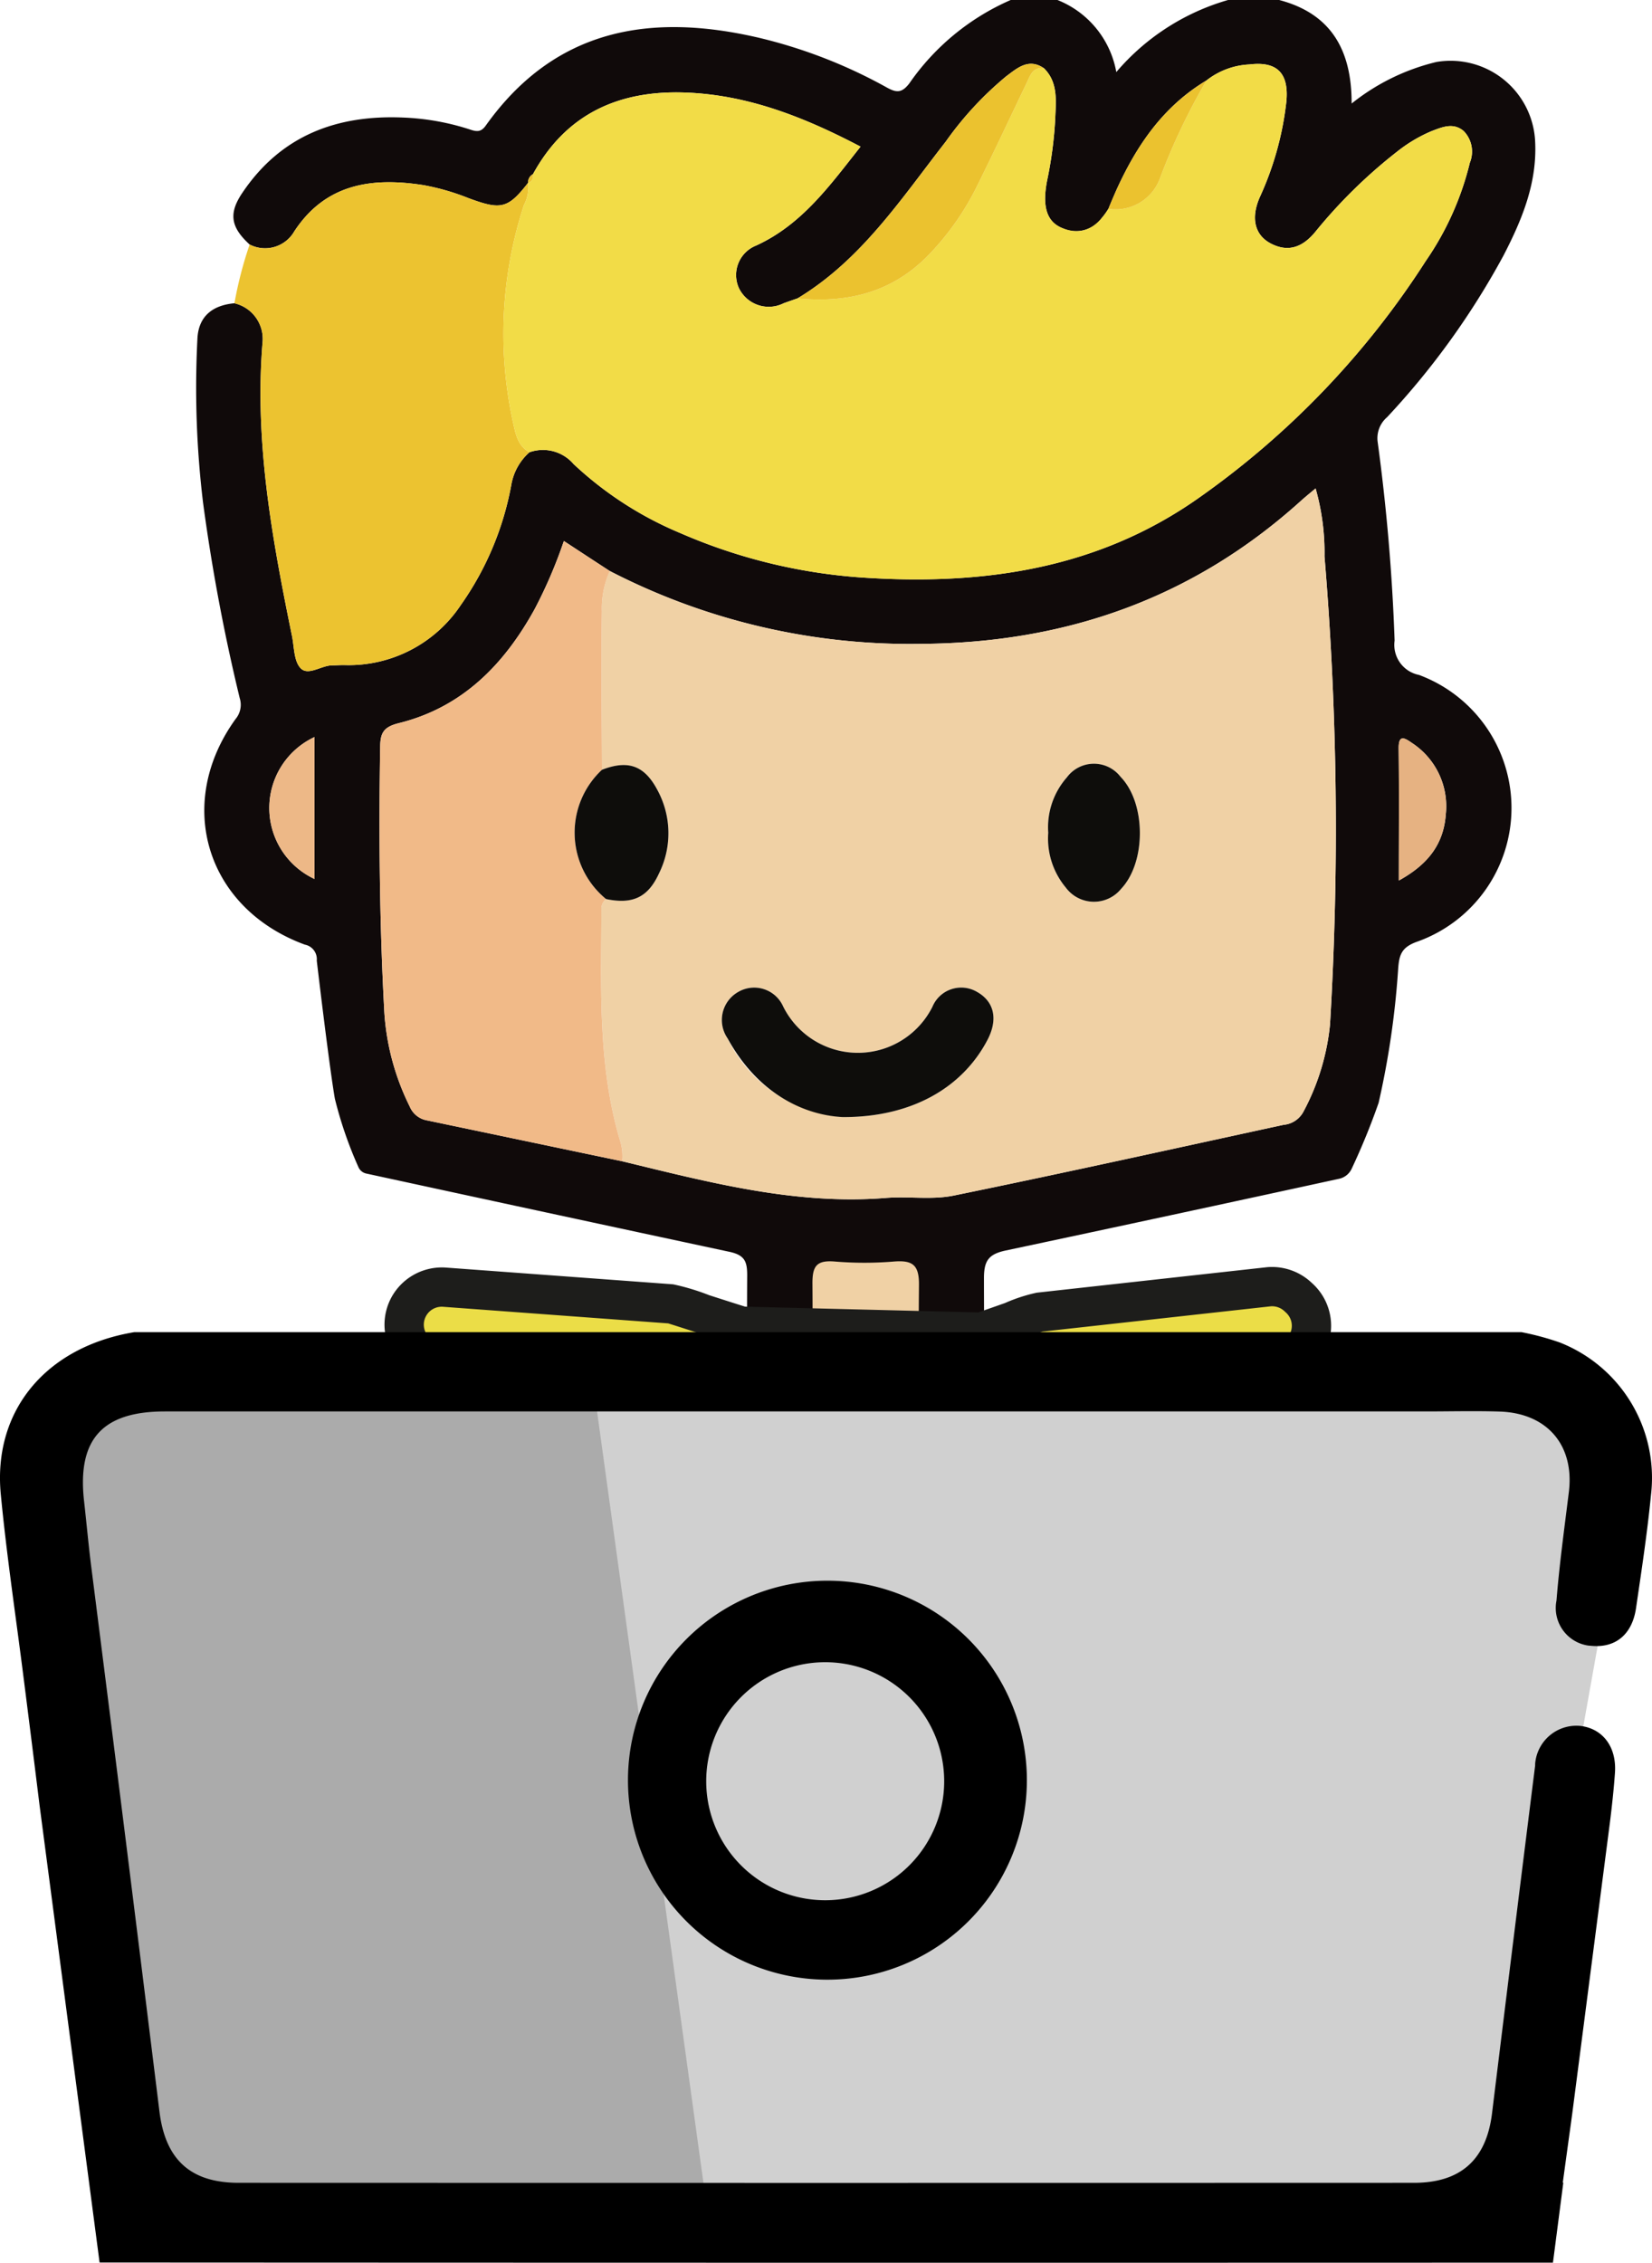
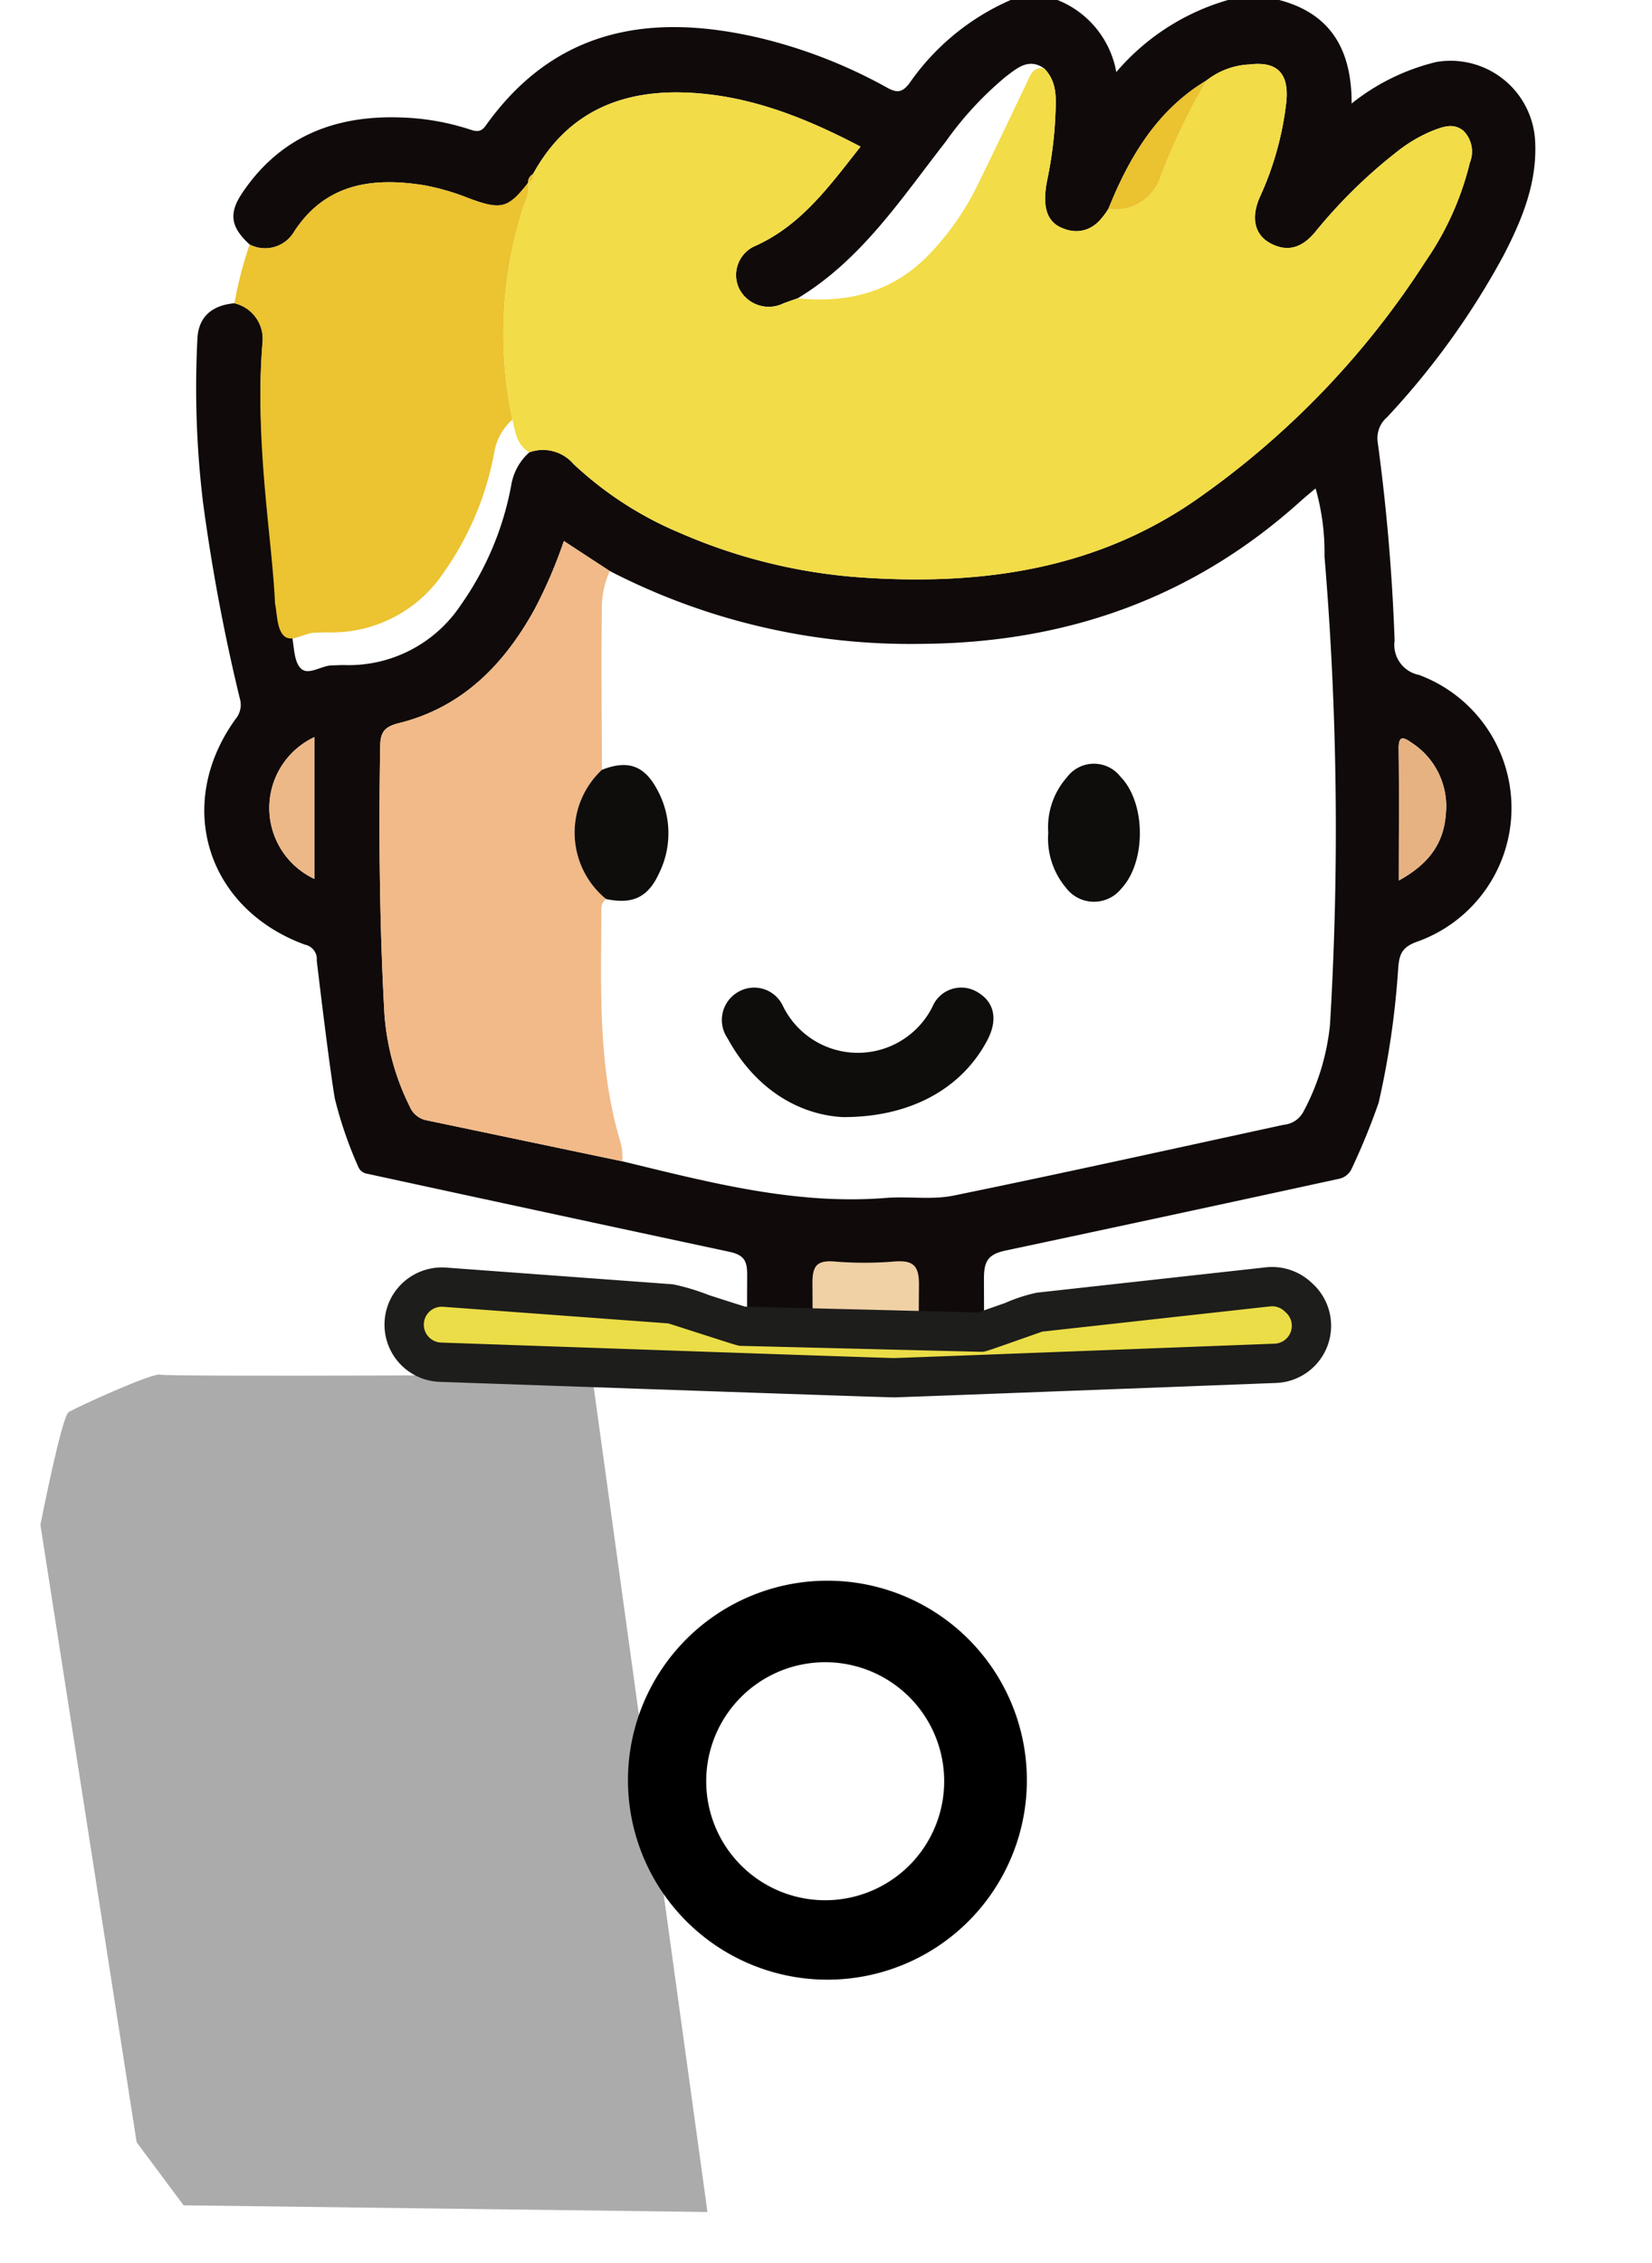
<svg xmlns="http://www.w3.org/2000/svg" width="126.079" height="172.657" viewBox="0 0 126.079 172.657">
  <defs>
    <style>.f53a8a20-249f-4138-9d5b-64f1d5c62524{fill:#f0d1a5;}.b6e0169d-d0c5-4b5a-822b-a74ea907e469{fill:#100a0a;}.a3e247f6-79cb-4a92-af3a-411abcf72cbf{fill:#ecc330;}.e7d2a357-779e-4549-a7d0-5075f4672bcb{fill:#f2dc47;}.f6e3abdb-b19d-48d8-b665-fdb751208b41{fill:#f1ba88;}.b335bcad-e572-4cbc-a022-70f890f88a22{fill:#ebc22f;}.afcb4986-dfa4-408d-b844-e20f35f1b968{fill:#e6b282;}.e8fbccd3-5b11-4cd9-b875-3d88b1023fc4{fill:#edb887;}.b301afdc-0d10-437d-848d-eb12864f7782{fill:#0e0d0b;}.fb0df8e4-82e9-4a0c-a770-bc8bee6ae601{fill:#d0d0d0;}.f9e58dbc-b41b-4418-bb7f-9d366762e1cc{fill:#ababab;}.e0837b02-f198-4f43-8ca1-bde378379458{fill:#ebdd47;}.f113acb7-93b0-4de0-91fc-a207eee9f83a{fill:#1d1d1b;}</style>
  </defs>
  <g id="e6a9de80-55f6-42a9-a3a0-4b5236531663" data-name="Ebene 2">
    <g id="af59714e-5907-4307-9e16-1712b604092f" data-name="Ebene 1">
      <g id="f337416e-817c-4ab2-a777-9995f2b956ab" data-name="bb01839e-8fc1-4002-b708-dc29f899e8d5">
        <g id="a0415336-12ee-4070-82fe-e636ae207eea" data-name="a93cd705-1180-4ce9-a733-f022a560d916">
          <g id="bab88d41-9cb0-42a7-9640-bec2f8357fb5" data-name="e200dcb7-1f52-46ce-9871-3b53a97d7895">
            <g id="bed80496-7ee8-4af6-8e34-19ba5af43bcb" data-name="a4bf8455-3f23-4253-b6e6-64d9563b5e23">
              <g id="e756767e-bfdf-4cea-96a3-6b3c8850a367" data-name="b228ce8a-df8e-43c1-8137-afaa9e767fa4">
                <rect class="f53a8a20-249f-4138-9d5b-64f1d5c62524" x="59.636" y="95.01" width="12.422" height="6.64" />
                <path class="b6e0169d-d0c5-4b5a-822b-a74ea907e469" d="M106.695,74.1c.073-1.208.21-1.82,1.53-2.27a10.829,10.829,0,0,0,.07-20.33,2.337,2.337,0,0,1-1.86-2.62,151.941,151.941,0,0,0-1.3-15.21,2.115,2.115,0,0,1,.73-1.84,59.42,59.42,0,0,0,8.89-12.35c1.42-2.75,2.59-5.57,2.4-8.79a6.46,6.46,0,0,0-7.53-5.96,16.497,16.497,0,0,0-6.47,3.17c.01-4.08-1.57-6.86-5.53-7.9h-3.9a17.561,17.561,0,0,0-8.53,5.5,7.297,7.297,0,0,0-4.49-5.5h-3.57a18.293,18.293,0,0,0-7.74,6.37c-.56.72-.96.72-1.69.32a38.348,38.348,0,0,0-9.75-3.8c-8.3-1.94-15.59-.73-20.88,6.69-.35.49-.66.49-1.21.3a18.783,18.783,0,0,0-5.09-.91c-5.09-.22-9.35,1.38-12.29,5.76-1.05,1.56-.88,2.61.57,3.93a2.568,2.568,0,0,0,3.4-1c2.41-3.68,5.98-4.14,9.88-3.53a17.83,17.83,0,0,1,3.42.99c2.48.92,3.01.81,4.55-1.17a.702.702,0,0,1,.37-.66c2.51-4.58,6.51-6.4,11.56-6.23,4.82.16,9.15,1.88,13.44,4.13-2.32,2.93-4.45,5.93-7.95,7.54a2.421,2.421,0,0,0-1.385,3.13q.021.056.045.11a2.53,2.53,0,0,0,3.373,1.193l.047-.023c.36-.13.71-.25,1.06-.37,4.88-2.94,7.92-7.62,11.31-11.96a25.768,25.768,0,0,1,4.62-4.99c.82-.61,1.71-1.42,2.88-.61,1.09,1.08.91,2.5.86,3.8a30.2,30.2,0,0,1-.63,4.8c-.36,1.91-.06,3.12,1.2,3.61a2.435,2.435,0,0,0,2.99-.8,5.313,5.313,0,0,0,.5-.69c.2-.49.41-.98.62-1.46,1.53-3.35,3.54-6.34,6.86-8.33a5.752,5.752,0,0,1,3.28-1.22c2.11-.26,3.02.66,2.82,2.82a23.824,23.824,0,0,1-2.03,7.31c-.69,1.57-.4,2.87.82,3.52,1.36.72,2.46.28,3.41-.87a38.973,38.973,0,0,1,6.25-6.13,11.373,11.373,0,0,1,2.64-1.57c.82-.31,1.65-.67,2.44,0a2.242,2.242,0,0,1,.47,2.42,22.49,22.49,0,0,1-3.36,7.49,64.876,64.876,0,0,1-17.44,18.16c-7.55,5.28-16.1,6.56-25.04,6.03a41.858,41.858,0,0,1-14.43-3.43,27.239,27.239,0,0,1-8.13-5.26,3.078,3.078,0,0,0-3.37-.9,4.276,4.276,0,0,0-1.38,2.47,23.076,23.076,0,0,1-3.86,9.19,10.275,10.275,0,0,1-8.84,4.58c-.33-.01-.65.02-.98.02-.83.01-1.82.82-2.4.22-.52-.54-.49-1.62-.66-2.46-1.51-7.38-2.87-14.77-2.25-22.36a2.796,2.796,0,0,0-2.14-3.03c-1.68.15-2.76,1-2.83,2.74a73.085,73.085,0,0,0,.43,12.46,144.868,144.868,0,0,0,2.8,14.93,1.692,1.692,0,0,1-.32,1.6c-4.68,6.49-2.23,14.45,5.29,17.21a1.127,1.127,0,0,1,.91,1.22s.93,7.91,1.38,10.53a30.826,30.826,0,0,0,1.81,5.25.85.85,0,0,0,.6.47q13.83,3,27.66,5.96c1.22.25,1.4.75,1.4,1.81-.01,1.44-.01,2.89-.01,4.33h5c0-1.23,0-2.46-.01-3.69-.01-1.35.31-1.81,1.69-1.7a27.65,27.65,0,0,0,4.55,0c1.43-.11,1.91.28,1.89,1.82-.01,1.19-.02,2.38-.02,3.57h4.99c0-1.37-.01-2.74-.01-4.11,0-1.34.35-1.84,1.66-2.12q12.726-2.703,25.442-5.473a1.378,1.378,0,0,0,.967-.779,52.24,52.24,0,0,0,2.051-5.018A65.119,65.119,0,0,0,106.695,74.1Zm-82.69-7.03a5.974,5.974,0,0,1,0-10.83Zm77.5,11.11a17.788,17.788,0,0,1-2.02,6.63,1.9,1.9,0,0,1-1.53,1.02c-8.39,1.82-16.77,3.68-25.18,5.4-1.67.34-3.45.04-5.18.18-6.91.55-13.5-1.2-20.11-2.8q-7.455-1.56-14.89-3.12a1.745,1.745,0,0,1-1.32-1.05,18.81,18.81,0,0,1-1.94-7.14c-.37-6.76-.43-13.53-.32-20.3.01-1.07.25-1.53,1.43-1.82,4.83-1.2,8.02-4.46,10.36-8.7a36.3,36.3,0,0,0,2.23-5.2c1.22.8,2.36,1.55,3.5,2.29a49.944,49.944,0,0,0,23.74,5.56c10.99-.06,20.7-3.44,28.93-10.84.35-.32.72-.62,1.2-1.02a17.904,17.904,0,0,1,.68,5.19A250.516,250.516,0,0,1,101.505,78.18Zm8.84-16.07c-.16,2.23-1.28,3.81-3.59,5.08,0-3.59.03-6.82-.01-10.05-.02-1.12.44-.85,1.01-.45A5.768,5.768,0,0,1,110.345,62.11Z" />
-                 <path class="a3e247f6-79cb-4a92-af3a-411abcf72cbf" d="M19.053,18.66a2.577,2.577,0,0,0,3.405-1.001c2.406-3.677,5.973-4.142,9.882-3.53a17.979,17.979,0,0,1,3.416.988c2.48.92,3.006.812,4.55-1.176A2.927,2.927,0,0,1,39.984,15.66a31.559,31.559,0,0,0-.875,16.358c.213.911.32,1.948,1.297,2.494a4.267,4.267,0,0,0-1.382,2.47,23.128,23.128,0,0,1-3.858,9.191,10.278,10.278,0,0,1-8.845,4.574c-.325-.005-.65.02-.975.024-.833.01-1.821.821-2.405.215-.515-.534-.485-1.611-.657-2.456C20.78,41.151,19.415,33.757,20.03,26.166a2.781,2.781,0,0,0-2.138-3.022,29.666,29.666,0,0,1,1.16-4.484Z" />
-                 <path class="f53a8a20-249f-4138-9d5b-64f1d5c62524" d="M101.085,42.46a17.904,17.904,0,0,0-.68-5.19c-.48.4-.85.7-1.2,1.02-8.23,7.4-17.94,10.78-28.93,10.84a49.943,49.943,0,0,1-23.74-5.56,6.935,6.935,0,0,0-.6,3.09c-.06,4.02,0,8.05.01,12.08,1.99-.77,3.24-.33,4.24,1.56a6.913,6.913,0,0,1,.11,6.35c-.85,1.84-2.03,2.37-4.04,1.95a.964.964,0,0,0-.36.85c-.01,5.9-.28,11.82,1.42,17.58a3.87,3.87,0,0,1,.17,1.58c6.61,1.6,13.2,3.35,20.11,2.8,1.73-.14,3.51.16,5.18-.18,8.41-1.72,16.79-3.58,25.18-5.4a1.9,1.9,0,0,0,1.53-1.02,17.788,17.788,0,0,0,2.02-6.63A250.516,250.516,0,0,0,101.085,42.46Zm-25.73,36.9c-1.9,3.62-5.75,5.9-11.03,5.88a10.734,10.734,0,0,1-8.8-6.01,2.475,2.475,0,0,1,.647-3.44q.07-.048.143-.09a2.416,2.416,0,0,1,3.44,1.08,6.372,6.372,0,0,0,11.41.04,2.381,2.381,0,0,1,3.42-1.13C75.895,76.44,76.175,77.79,75.355,79.36Zm10.21-11.54a2.674,2.674,0,0,1-4.23-.1,5.836,5.836,0,0,1-1.33-4.17,5.771,5.771,0,0,1,1.42-4.24,2.57,2.57,0,0,1,4.1-.03C87.465,61.28,87.485,65.78,85.565,67.82Z" />
+                 <path class="a3e247f6-79cb-4a92-af3a-411abcf72cbf" d="M19.053,18.66a2.577,2.577,0,0,0,3.405-1.001c2.406-3.677,5.973-4.142,9.882-3.53a17.979,17.979,0,0,1,3.416.988c2.48.92,3.006.812,4.55-1.176A2.927,2.927,0,0,1,39.984,15.66a31.559,31.559,0,0,0-.875,16.358a4.267,4.267,0,0,0-1.382,2.47,23.128,23.128,0,0,1-3.858,9.191,10.278,10.278,0,0,1-8.845,4.574c-.325-.005-.65.02-.975.024-.833.01-1.821.821-2.405.215-.515-.534-.485-1.611-.657-2.456C20.78,41.151,19.415,33.757,20.03,26.166a2.781,2.781,0,0,0-2.138-3.022,29.666,29.666,0,0,1,1.16-4.484Z" />
                <path class="e7d2a357-779e-4549-a7d0-5075f4672bcb" d="M40.405,34.512c-.977-.546-1.084-1.583-1.297-2.494a31.559,31.559,0,0,1,.875-16.358,2.927,2.927,0,0,0,.322-1.719l-.005.014c.349-.097.392-.365.376-.667C43.184,8.71,47.183,6.894,52.24,7.061c4.813.159,9.148,1.878,13.438,4.128-2.326,2.936-4.452,5.931-7.955,7.538a2.424,2.424,0,0,0-1.38,3.137c.013.035.028.069.043.103a2.53,2.53,0,0,0,3.371,1.2l.052-.025c.352-.129.707-.251,1.06-.377,3.749.373,7.104-.415,9.867-3.173a20.703,20.703,0,0,0,3.891-5.515c1.272-2.559,2.478-5.151,3.719-7.725.275-.57.453-1.27,1.333-1.141,1.089,1.078.902,2.5.859,3.794a31.316,31.316,0,0,1-.628,4.8c-.365,1.914-.062,3.12,1.197,3.611,1.605.626,2.674-.164,3.483-1.485a3.605,3.605,0,0,0,3.96-2.385,48.347,48.347,0,0,1,3.529-7.407A5.688,5.688,0,0,1,95.35,4.918c2.119-.254,3.023.667,2.824,2.827a23.653,23.653,0,0,1-2.031,7.302c-.689,1.577-.395,2.874.82,3.521,1.366.727,2.465.281,3.414-.866a38.522,38.522,0,0,1,6.252-6.13,10.853,10.853,0,0,1,2.641-1.567c.815-.316,1.647-.674,2.44-.008a2.256,2.256,0,0,1,.465,2.424,22.506,22.506,0,0,1-3.361,7.494,64.957,64.957,0,0,1-17.44,18.159c-7.547,5.277-16.099,6.561-25.041,6.028A41.874,41.874,0,0,1,51.905,40.67a27.166,27.166,0,0,1-8.127-5.258,3.074,3.074,0,0,0-3.373-.899Z" />
                <path class="f6e3abdb-b19d-48d8-b665-fdb751208b41" d="M46.253,68.601a.964.964,0,0,0-.355.854c-.017,5.897-.286,11.816,1.418,17.571a3.887,3.887,0,0,1,.166,1.584q-7.444-1.559-14.89-3.116a1.759,1.759,0,0,1-1.319-1.05,18.871,18.871,0,0,1-1.938-7.145c-.37-6.759-.431-13.525-.323-20.294.017-1.074.251-1.537,1.429-1.829,4.83-1.197,8.025-4.456,10.36-8.693a35.583,35.583,0,0,0,2.231-5.199l3.506,2.291a6.916,6.916,0,0,0-.604,3.085c-.056,4.025-.004,8.052.009,12.079a6.553,6.553,0,0,0,.311,9.863Z" />
-                 <path class="b335bcad-e572-4cbc-a022-70f890f88a22" d="M79.678,5.212c-.879-.129-1.058.571-1.333,1.141-1.24,2.575-2.446,5.166-3.719,7.725a20.701,20.701,0,0,1-3.891,5.515c-2.763,2.758-6.118,3.546-9.867,3.173,4.878-2.935,7.919-7.612,11.309-11.953A25.384,25.384,0,0,1,76.798,5.82c.818-.609,1.709-1.424,2.879-.608Z" />
                <path class="afcb4986-dfa4-408d-b844-e20f35f1b968" d="M106.756,67.19c0-3.589.027-6.818-.015-10.046-.015-1.12.443-.858,1.013-.454a5.771,5.771,0,0,1,2.589,5.421c-.157,2.229-1.282,3.808-3.587,5.079Z" />
                <path class="e8fbccd3-5b11-4cd9-b875-3d88b1023fc4" d="M24.003,67.071a5.974,5.974,0,0,1,0-10.831Z" />
                <path class="b335bcad-e572-4cbc-a022-70f890f88a22" d="M92.079,6.141A48.358,48.358,0,0,0,88.55,13.548a3.605,3.605,0,0,1-3.96,2.385C86.194,11.986,88.282,8.41,92.079,6.141Z" />
                <path class="a3e247f6-79cb-4a92-af3a-411abcf72cbf" d="M40.677,13.287c.016.302-.027.571-.376.667A.715.715,0,0,1,40.677,13.287Z" />
                <path class="b301afdc-0d10-437d-848d-eb12864f7782" d="M64.32,85.24c-3.326-.177-6.671-2.114-8.793-6.013a2.46,2.46,0,0,1,.628-3.422q.077-.053.158-.1a2.418,2.418,0,0,1,3.318.828,2.444,2.444,0,0,1,.128.244,6.365,6.365,0,0,0,11.405.042,2.38,2.38,0,0,1,3.418-1.124c1.31.746,1.597,2.1.776,3.664C73.458,82.979,69.605,85.256,64.32,85.24Z" />
                <path class="b301afdc-0d10-437d-848d-eb12864f7782" d="M46.253,68.601a6.553,6.553,0,0,1-.311-9.863c1.992-.771,3.247-.331,4.239,1.56a6.898,6.898,0,0,1,.111,6.353c-.845,1.84-2.031,2.37-4.039,1.95Z" />
                <path class="b301afdc-0d10-437d-848d-eb12864f7782" d="M80.001,63.545a5.767,5.767,0,0,1,1.425-4.231,2.566,2.566,0,0,1,4.097-.036c1.942,1.999,1.965,6.497.044,8.539a2.673,2.673,0,0,1-4.229-.095,5.843,5.843,0,0,1-1.337-4.177Z" />
              </g>
            </g>
          </g>
-           <polygon class="fb0df8e4-82e9-4a0c-a770-bc8bee6ae601" points="4.07 110.445 6.764 105.967 115.869 104.893 121.655 107.669 123.52 116.715 114.306 168.254 82.618 170.633 10.629 168.786 4.07 110.445" />
          <path class="f9e58dbc-b41b-4418-bb7f-9d366762e1cc" d="M45.18,104.892l8.813,63.894-39.981-.51-3.583-4.808-7.344-47.111s1.612-8.24,2.15-8.598,6.449-3.045,6.986-2.866S45.18,104.892,45.18,104.892Z" />
          <path d="M62.982,151.058a15.222,15.222,0,1,1,15.388-15.28A15.222,15.222,0,0,1,62.982,151.058Zm9.076-15.282a9.081,9.081,0,1,0,.001.102l-.001-.102Z" />
          <path class="e0837b02-f198-4f43-8ca1-bde378379458" d="M31.327,99.488h0a2.867,2.867,0,0,1,2.597-1.27l17.337,1.278c.082.006,5.293,1.702,5.376,1.701l18.239.453c.054-.001,4.306-1.512,4.36-1.516L96.89,98.181a2.867,2.867,0,0,1,2.147.758l.132.122a2.865,2.865,0,0,1-1.834,4.967c-10.316.395-28.606,1.093-29.093,1.098-.525.005-24.004-.812-34.632-1.183a2.866,2.866,0,0,1-2.284-4.455Z" />
          <path class="f113acb7-93b0-4de0-91fc-a207eee9f83a" d="M68.25,106.626c-.503,0-10.577-.344-34.692-1.184a4.366,4.366,0,0,1-3.48-6.785h0a4.392,4.392,0,0,1,3.956-1.935L51.372,98a17.339,17.339,0,0,1,2.751.829c.989.318,2.301.739,2.744.874l17.789.441c.392-.135,1.233-.431,2.047-.717a12.376,12.376,0,0,1,2.425-.789L96.725,96.69a4.411,4.411,0,0,1,3.333,1.149l.131.121a4.366,4.366,0,0,1-2.796,7.567c-25.622.98-28.899,1.096-29.136,1.099ZM33.713,99.71a1.369,1.369,0,0,0-1.138.609l0,.001a1.367,1.367,0,0,0,1.088,2.124c9.238.321,33.779,1.177,34.576,1.182.426-.007,10.201-.376,29.038-1.097a1.365,1.365,0,0,0,.871-2.369l-.131-.121a1.383,1.383,0,0,0-1.024-.362l-17.44,1.931c-.303.104-1.066.372-1.855.65-2.524.888-2.524.888-2.794.892L56.6,102.698c-.251.006-.243,0-3.395-1.012-.96-.308-1.87-.601-2.21-.705L33.814,99.714C33.78,99.711,33.747,99.71,33.713,99.71Z" />
-           <path d="M119.02,102.43a21.05,21.05,0,0,0-2.9-.78H10.25C3.51,102.77-.55,107.63.06,114.02c.45,4.71,1.16,9.39,1.75,14.08q.615,4.83,1.21,9.66l.08.61,4.5,34.27q55.455.03,110.92.01l.79-6.1h-.04q.315-2.31.63-4.59l.1-.74,2.86-22.1c.16-1.28.3-2.55.39-3.82.15-2.04-.97-3.44-2.7-3.61a3.159,3.159,0,0,0-3.39,2.91v.12q-1.665,13.275-3.29,26.54c-.43,3.51-2.37,5.3-5.96,5.3q-44.85.015-89.69,0c-3.71,0-5.6-1.8-6.05-5.43q-2.565-20.805-5.21-41.61c-.21-1.67-.36-3.35-.55-5.03-.51-4.67,1.41-6.79,6.17-6.79h96.21c1.89,0,3.79-.05,5.69.01,3.63.13,5.7,2.6,5.25,6.17-.34,2.75-.72,5.5-.94,8.25a2.898,2.898,0,0,0,2.28,3.41,1.859,1.859,0,0,0,.33.04c1.86.2,3.16-.83,3.46-2.87.42-2.87.86-5.75,1.14-8.63A11.094,11.094,0,0,0,119.02,102.43Z" />
        </g>
      </g>
    </g>
  </g>
</svg>